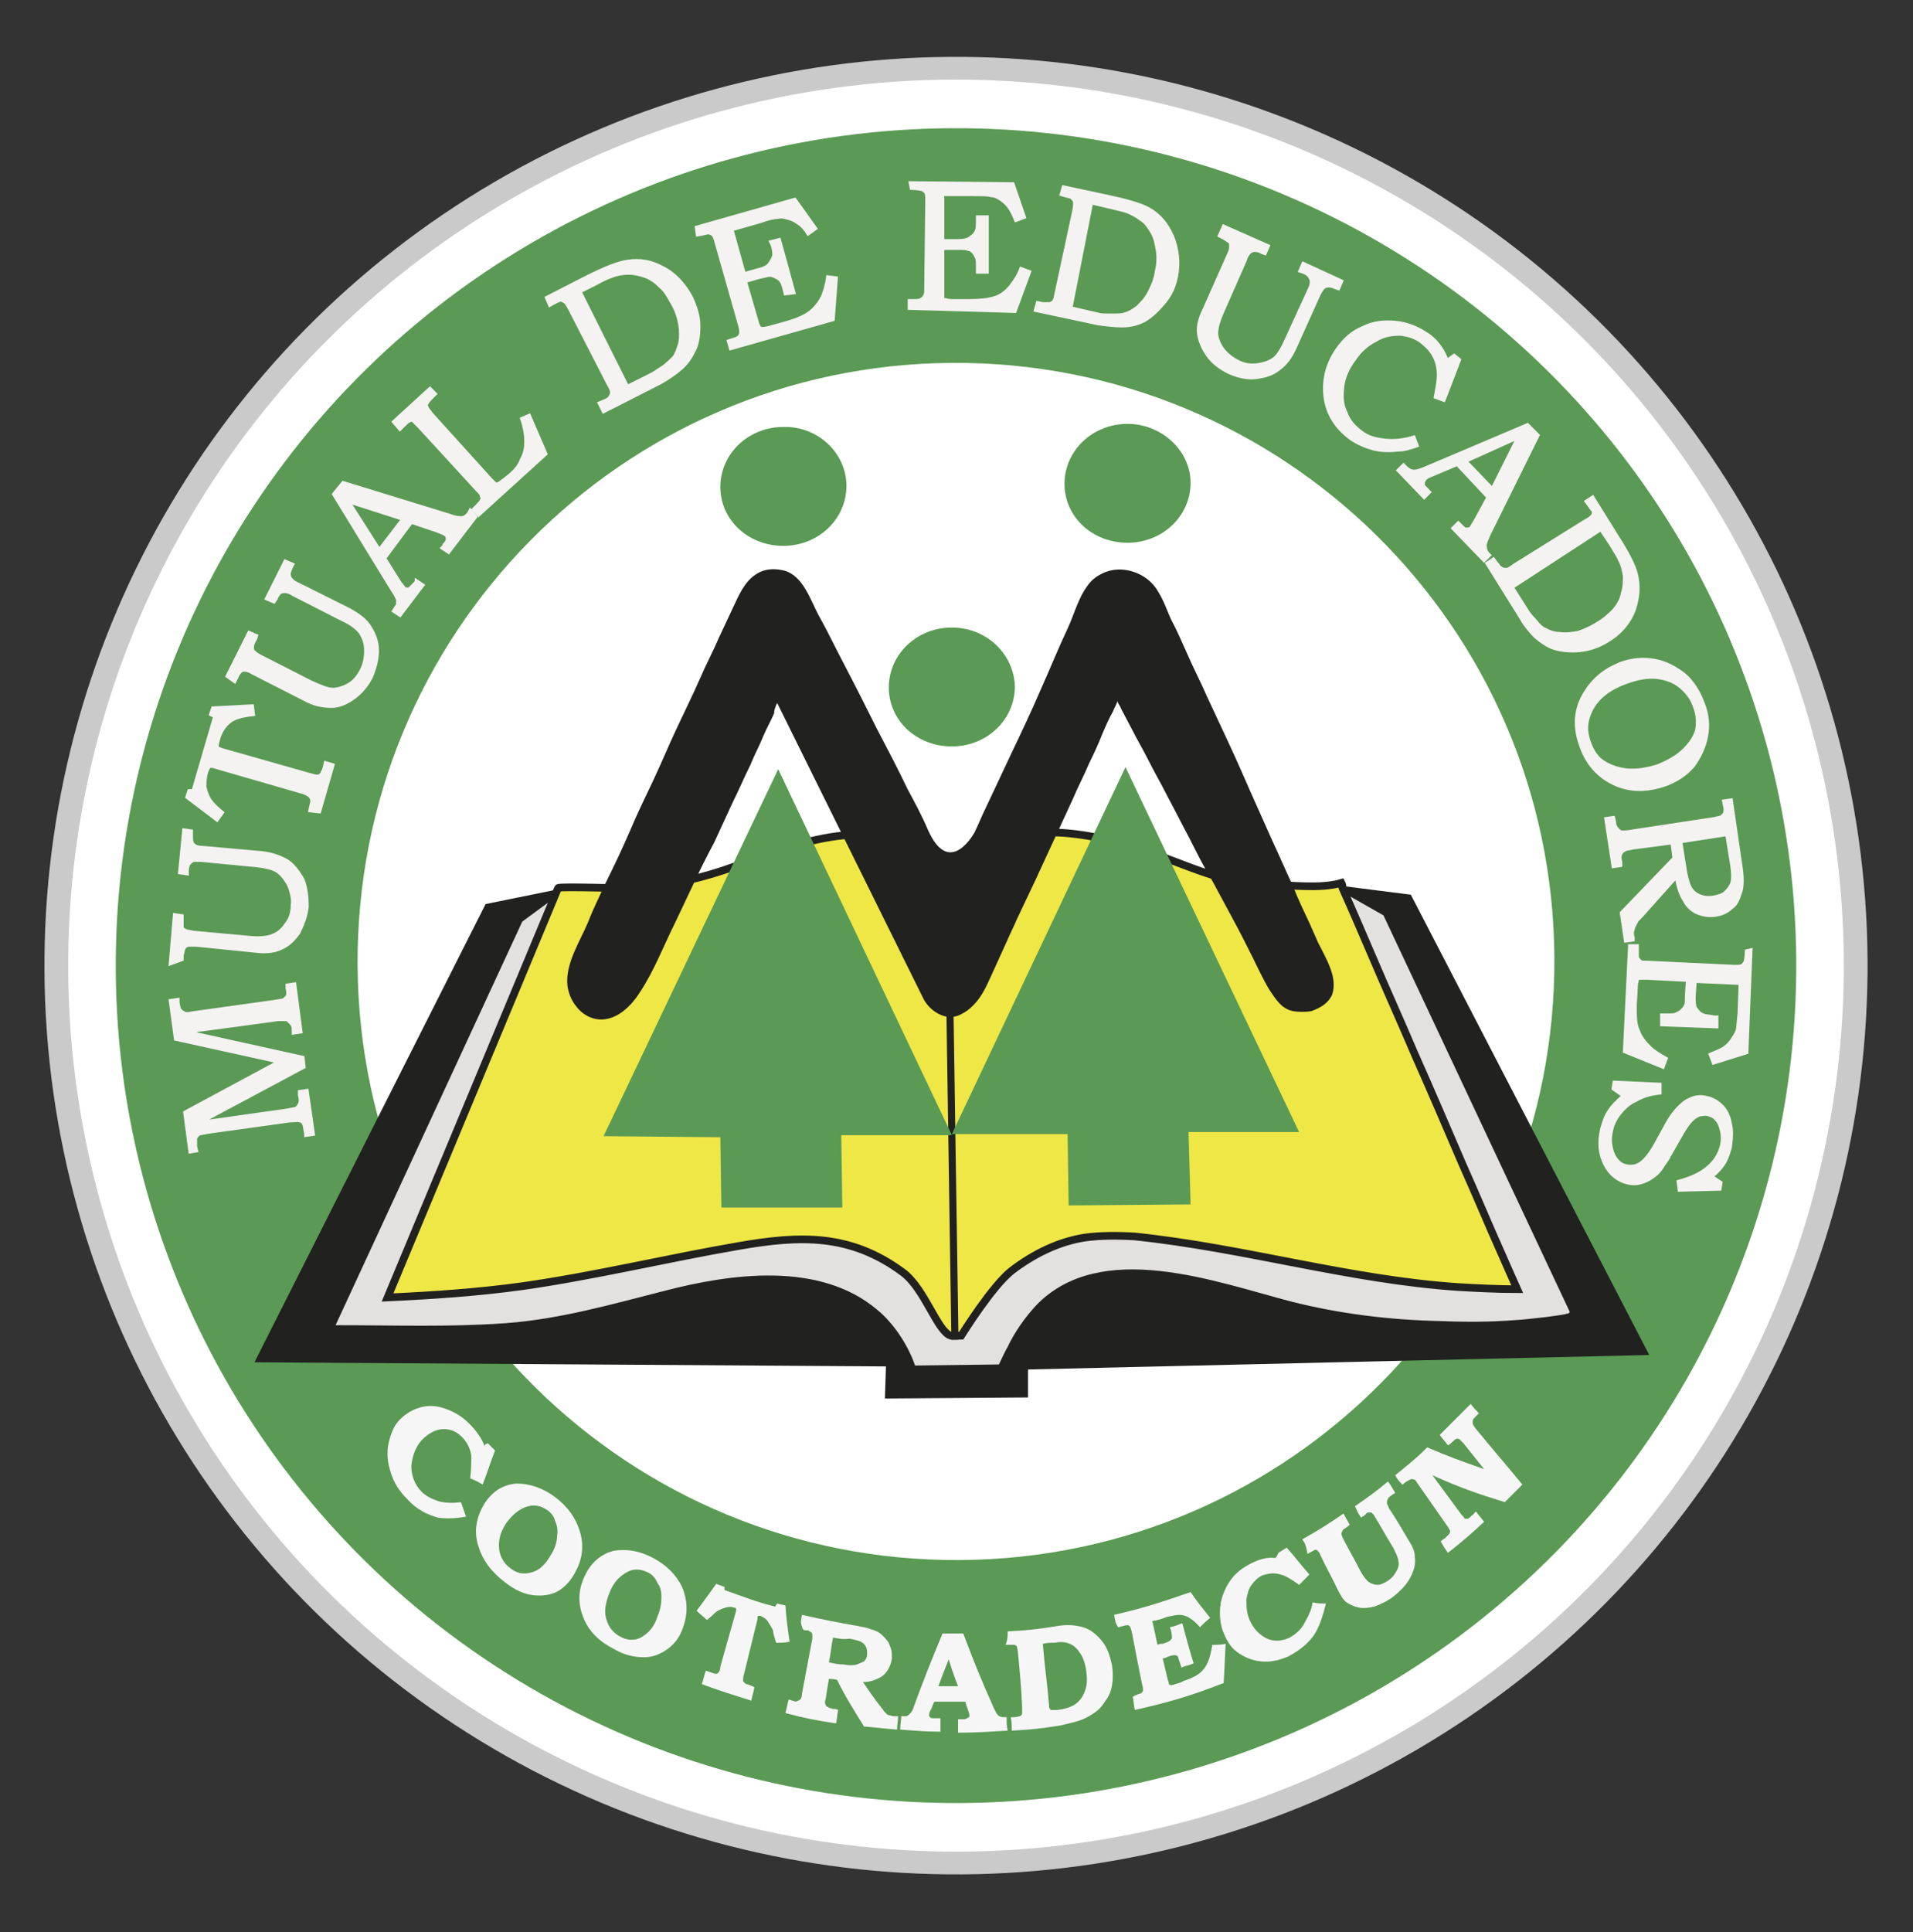
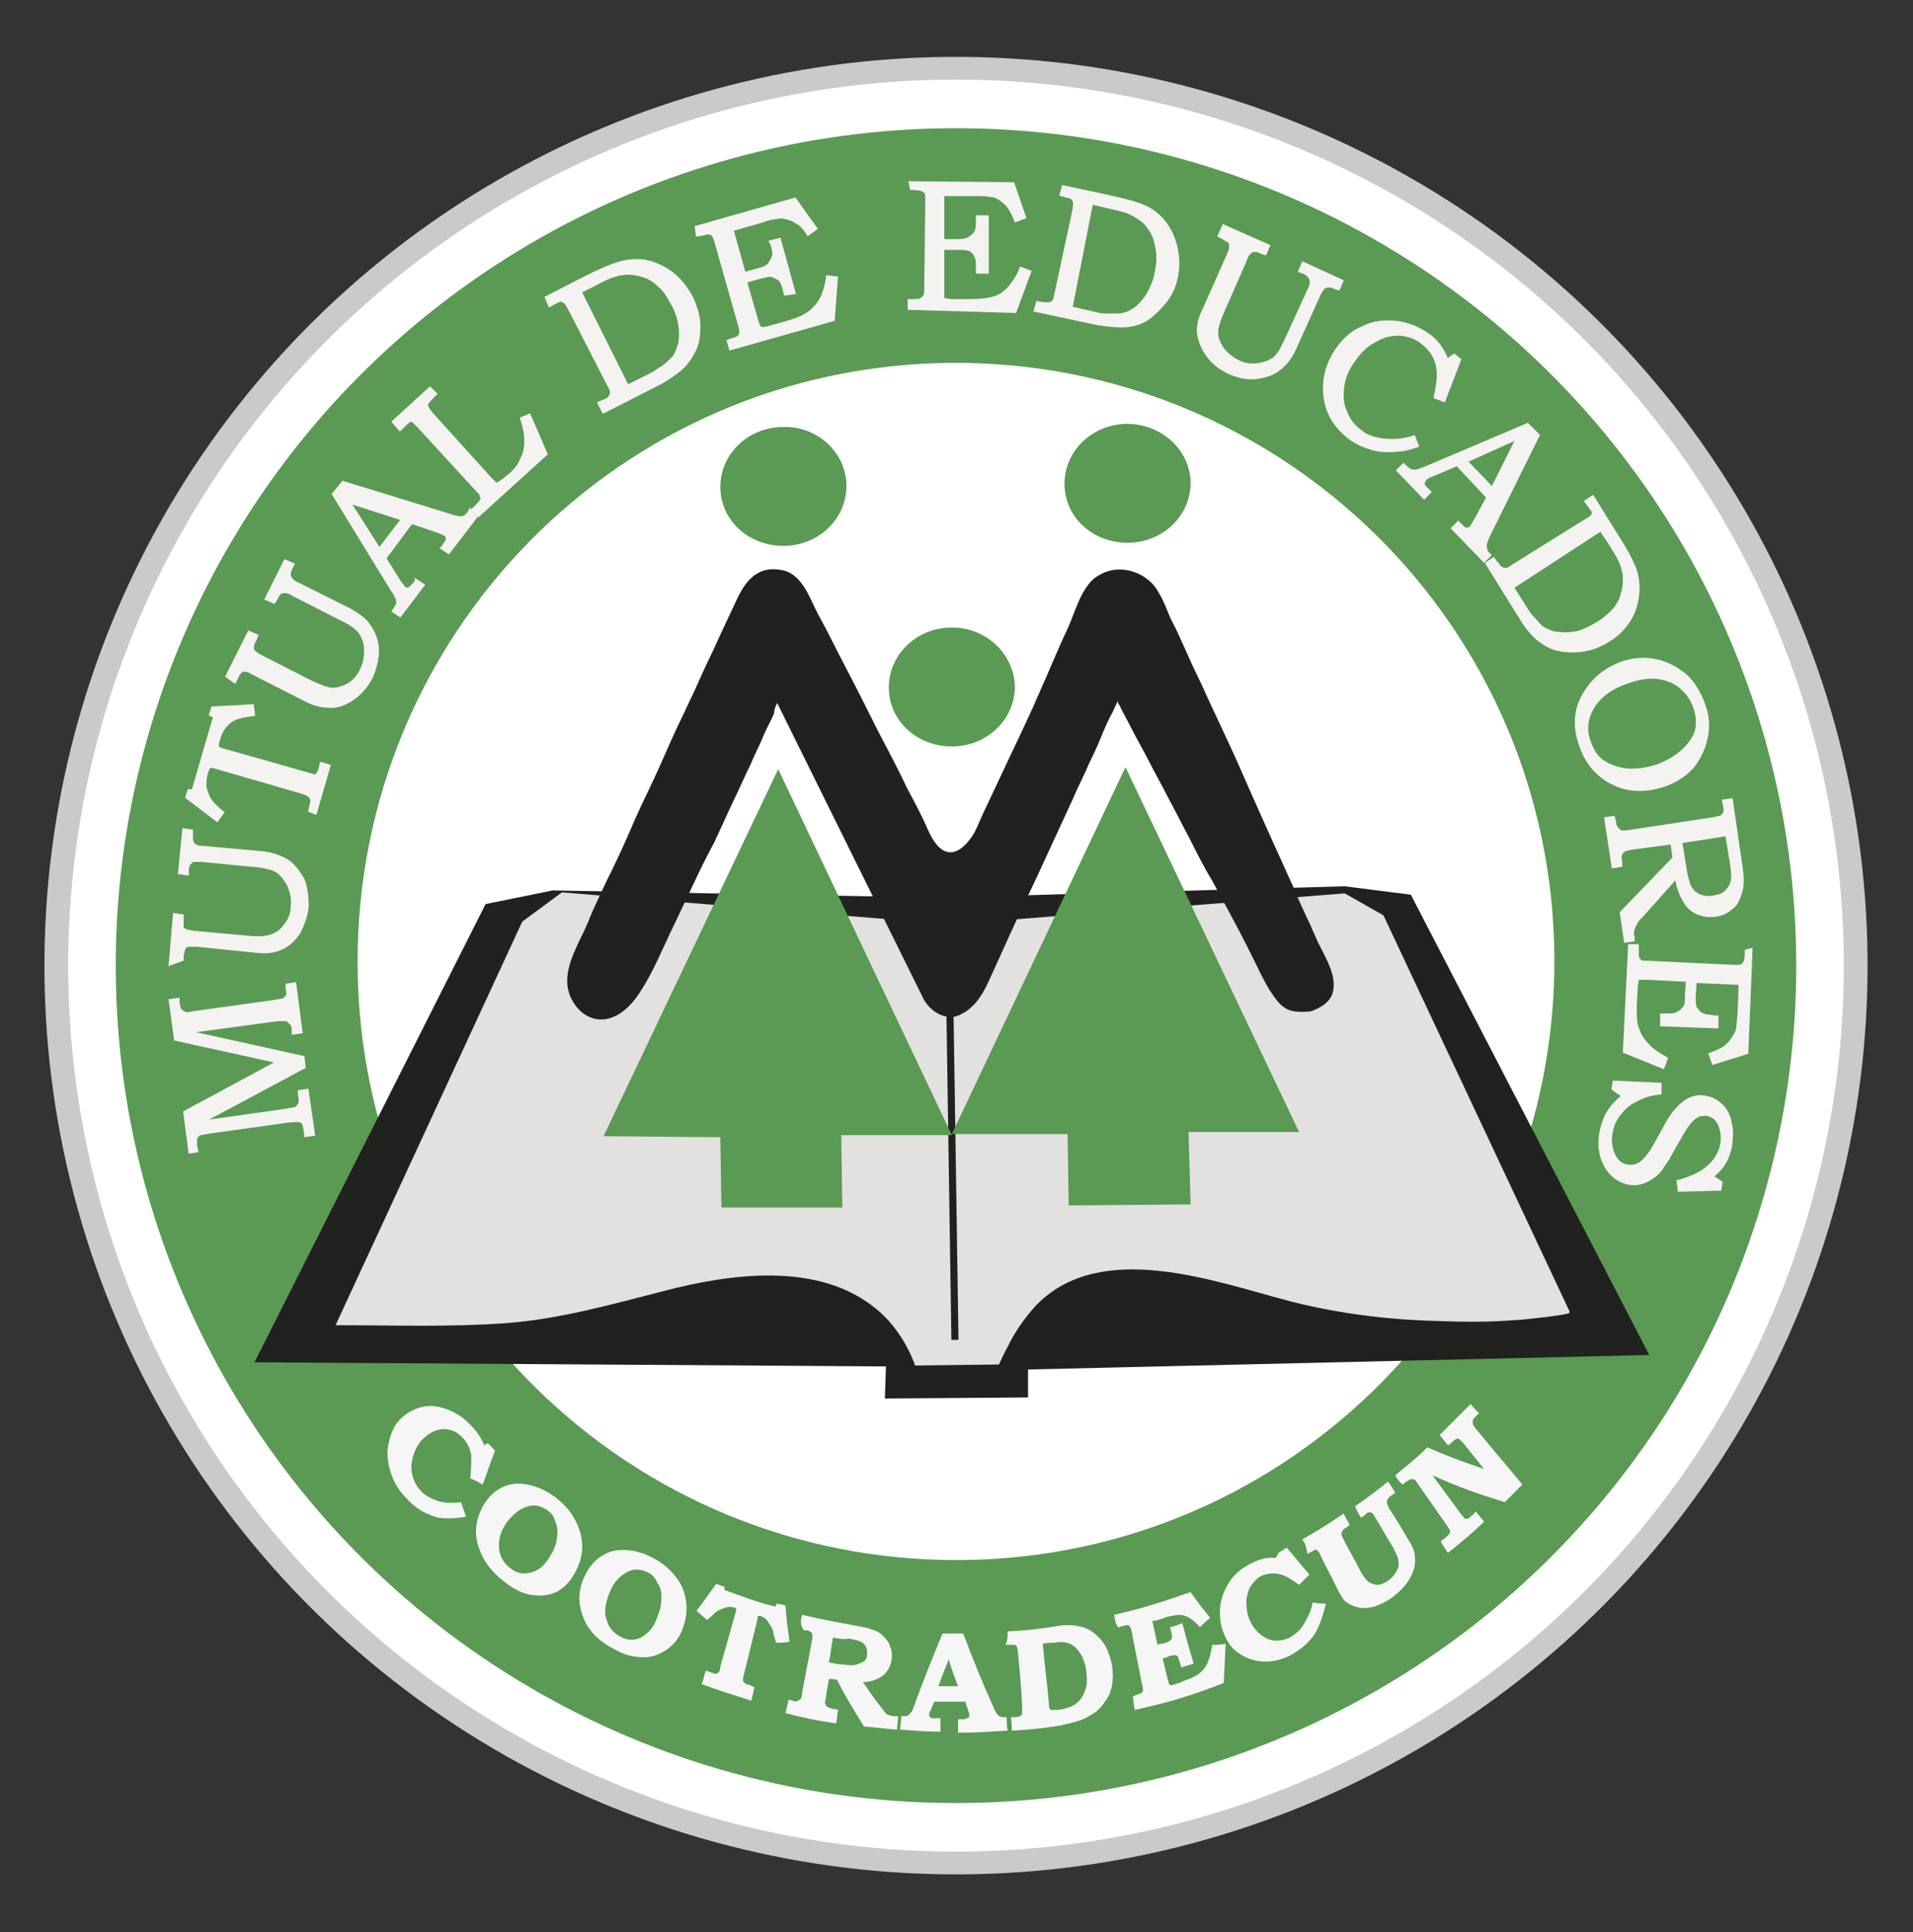
<svg xmlns="http://www.w3.org/2000/svg" version="1.1" id="Capa_1" x="0px" y="0px" viewBox="0 0 185.1 186.9" style="enable-background:new 0 0 185.1 186.9;" xml:space="preserve">
  <rect x="0" y="0" width="185.1" height="186.9" fill="#333333" stroke="none" />
  <style type="text/css">
	.st0{fill-rule:evenodd;clip-rule:evenodd;fill:#B6C62C;}
	.st1{fill-rule:evenodd;clip-rule:evenodd;fill:#85A043;}
	.st2{fill-rule:evenodd;clip-rule:evenodd;fill:url(#SVGID_1_);}
	.st3{fill-rule:evenodd;clip-rule:evenodd;fill:#9F792B;}
	.st4{fill-rule:evenodd;clip-rule:evenodd;fill:#FFFFFF;}
	.st5{fill-rule:evenodd;clip-rule:evenodd;fill:#ABC02F;}
	.st6{fill-rule:evenodd;clip-rule:evenodd;fill:#729E38;}
	.st7{fill-rule:evenodd;clip-rule:evenodd;fill:#211915;}
	.st8{fill:#CACACA;}
	.st9{fill:#FFFFFF;}
	.st10{fill:#5A9A54;}
	.st11{fill:#21211F;stroke:#21211F;stroke-width:0.343;stroke-miterlimit:10;}
	.st12{fill:#E3E0E0;stroke:#E3E0E0;stroke-width:0.166;stroke-miterlimit:10;}
	.st13{fill:#EFE745;stroke:#21211F;stroke-width:0.741;stroke-miterlimit:10;}
	.st14{fill:none;stroke:#21211F;stroke-width:0.687;stroke-miterlimit:10;}
	.st15{fill:#21211F;}
	.st16{fill:#F7F6F7;}
	.st17{fill:#F5F2F2;stroke:#F5F2F2;stroke-width:0.343;stroke-miterlimit:10;}
</style>
  <g>
    <path class="st0" d="M654.6,705.1c19.9,0,36,12.3,36,27.4c0,15.1-16.1,27.4-36,27.4c-19.9,0-36-12.3-36-27.4   C618.6,717.4,634.7,705.1,654.6,705.1z" />
    <path class="st1" d="M654.6,706.5c18.8,0,34.1,11.6,34.1,26c0,14.4-15.3,26-34.1,26c-18.8,0-34.1-11.6-34.1-26   C620.5,718.1,635.8,706.5,654.6,706.5z" />
    <linearGradient id="SVGID_1_" gradientUnits="userSpaceOnUse" x1="654.594" y1="756.938" x2="654.594" y2="708.029">
      <stop offset="0" style="stop-color:#946A22" />
      <stop offset="0.51" style="stop-color:#F0CE00" />
      <stop offset="1" style="stop-color:#A39071" />
    </linearGradient>
    <path class="st2" d="M654.6,708c17.6,0,31.9,10.9,31.9,24.5c0,13.5-14.3,24.5-31.9,24.5c-17.6,0-31.9-11-31.9-24.5   C622.7,719,637,708,654.6,708L654.6,708z" />
    <path class="st3" d="M654.6,708.9c17,0,30.8,10.6,30.8,23.6c0,13-13.8,23.6-30.8,23.6c-17,0-30.8-10.6-30.8-23.6   C623.7,719.4,637.6,708.9,654.6,708.9z" />
    <path class="st4" d="M654.6,709.9c16.4,0,29.6,10.1,29.6,22.6c0,12.5-13.3,22.6-29.6,22.6c-16.4,0-29.6-10.1-29.6-22.6   C625,720,638.2,709.9,654.6,709.9z" />
    <path class="st5" d="M657.8,730.3c0.4,0.4,0.9,0.5,1.3,0.2c0.4-0.4,0.4-0.9,0.1-1.4c-0.3-0.4-0.9-0.5-1.3-0.2   C657.5,729.3,657.5,729.9,657.8,730.3z" />
    <path class="st5" d="M653,730.8c0.4,0.4,1,0.5,1.3,0.2c0.4-0.3,0.4-1,0.1-1.3c-0.3-0.4-0.9-0.6-1.3-0.2   C652.7,729.7,652.7,730.3,653,730.8z" />
    <path class="st5" d="M660.6,727.2c0.7-0.1,0.8,0.7,0,0.9c-1.1,0.1-4,0.4-6.4,0.1c-1.3-0.1-2.2-0.2-2.6-0.4c-0.7-0.1-0.4-0.9,0-0.8   c1.2,0.2,3.3,0.4,4.5,0.4C657.3,727.5,660.1,727.3,660.6,727.2z" />
    <path class="st5" d="M647.8,719.7c1.2,1.4,1.8,3.2,2.3,4.7c0.3,1,1.2,1,1.3,1c3.4,0.2,5.7-0.2,7-0.5c2.4-0.4,3.1-1.5,2.8-2.5   c-0.2-0.8-1.2-2.2-4.3-2.6c-1.9-0.2-3.7,0.2-4.8,0.4c-0.9,0.2-0.9-0.8,0.3-1.1c0.9-0.2,3.6-0.9,6.5-0.1c2.7,1,3.4,2.3,3.7,3.1   c0.1,0.5,0.4,1.8-0.8,2.7c-2.3,1.8-8.1,2-11,1.5c-0.5-0.1-1.2-0.6-1.5-1.5c-0.4-1.2-1.2-3.6-2.9-5.2   C645.9,719.3,646.7,718.3,647.8,719.7z" />
-     <path class="st5" d="M633.9,733.4c0.7,0,1.3,0.1,1.9,0.4v-1.2c-0.3-0.1-0.5-0.1-0.8-0.2c-0.4-0.1-0.8-0.1-1.2-0.1   c-2.4,0-3.7,1.2-3.7,3.4c-0.1,2.3,1.2,3.5,3.7,3.5c0.7,0,1.4-0.1,2-0.3v-1.2c-0.6,0.2-1.2,0.4-1.9,0.4c-1.6,0-2.4-0.8-2.4-2.4   C631.4,734.2,632.2,733.4,633.9,733.4z" />
    <path class="st5" d="M640.2,736.7c0,1-0.4,1.6-1.2,1.6c-0.9,0-1.2-0.6-1.2-1.6c0-1,0.4-1.5,1.2-1.5   C639.8,735.1,640.3,735.6,640.2,736.7L640.2,736.7z M639,734.1c-1.7,0-2.5,0.9-2.5,2.6c-0.1,1.8,0.8,2.6,2.5,2.6   c1.7,0,2.6-0.8,2.6-2.6C641.5,735,640.7,734.1,639,734.1z" />
    <path class="st5" d="M645.8,736.7c0,1-0.4,1.6-1.2,1.6c-0.9,0-1.2-0.6-1.2-1.6c0-1,0.4-1.5,1.2-1.5   C645.4,735.1,645.8,735.6,645.8,736.7L645.8,736.7z M644.5,734.1c-1.7,0-2.5,0.9-2.6,2.6c0,1.8,0.9,2.6,2.6,2.6   c1.7,0,2.5-0.8,2.6-2.6C647.1,735,646.2,734.1,644.5,734.1z" />
    <path class="st6" d="M649.1,735.2h1v-1H649c0,0,0.1-0.5-0.3-0.7c-0.4-0.2-0.8-0.1-0.8-0.1l-0.1,4.5c0,0.9,0.4,1.4,1.2,1.4h1l0.1-1   h-0.4c-0.4,0-0.6-0.2-0.6-0.7V735.2z" />
    <path class="st6" d="M673.3,735.2h1v-1h-1.2c0,0,0.1-0.5-0.3-0.7c-0.4-0.2-0.8-0.1-0.8-0.1v4.5c-0.1,0.9,0.4,1.4,1.2,1.4h1v-1h-0.4   c-0.4,0-0.6-0.2-0.6-0.7V735.2z" />
    <path class="st6" d="M653.5,734.2c-0.4,0-0.9,0.2-1.4,0.7c0,0-0.1-0.7-0.7-0.7H651l-0.1,5h1.3v-3.4c0.4-0.4,0.8-0.7,1.2-0.7V734.2z   " />
    <path class="st6" d="M657.3,737.8c-0.4,0.3-0.8,0.4-1.3,0.4c-0.5,0-0.7-0.2-0.7-0.6c0-0.4,0.3-0.6,0.9-0.6c0.4,0,0.9,0.1,1.2,0.1   V737.8L657.3,737.8z M655.9,734.2c-0.5,0-1,0.1-1.6,0.2v1c0.5-0.1,1.1-0.2,1.6-0.2c0.9,0,1.3,0.2,1.3,0.7v0.3   c-0.4,0-0.7-0.1-1.2-0.1c-1.5,0-2.2,0.5-2.2,1.5c0,1,0.7,1.6,2,1.6c0.5,0,1-0.1,1.4-0.4c0,0,0.3,0.4,0.7,0.4h0.4l0.1-3.4   C658.6,734.7,657.7,734.2,655.9,734.2z" />
    <path class="st6" d="M678.3,737.8c-0.4,0.3-0.8,0.4-1.3,0.4c-0.5,0-0.8-0.2-0.8-0.6c0-0.4,0.4-0.6,1-0.6c0.4,0,0.8,0.1,1.2,0.1   V737.8L678.3,737.8z M677,734.2c-0.5,0-1.1,0.1-1.6,0.2v1c0.5-0.1,1.1-0.2,1.6-0.2c0.9,0,1.3,0.2,1.3,0.7v0.3   c-0.4,0-0.7-0.1-1.2-0.1c-1.5,0-2.2,0.5-2.2,1.5c0,1,0.7,1.6,2,1.6c0.4,0,1-0.1,1.4-0.4c0,0,0.3,0.4,0.7,0.4h0.4v-3.4   C679.6,734.7,678.8,734.2,677,734.2z" />
    <path class="st6" d="M662.2,735.2c0.4,0,0.9,0,1.2,0.1v-1c-0.4-0.1-0.9-0.1-1.4-0.1c-1.8,0-2.8,0.8-2.8,2.4c0,1.8,1,2.6,2.8,2.6   c0.5,0,1-0.1,1.4-0.1v-1c-0.4,0.1-0.9,0.1-1.3,0.1c-1,0-1.6-0.5-1.5-1.6C660.6,735.6,661.1,735.2,662.2,735.2z" />
    <path class="st6" d="M667.7,736.7c0,1-0.4,1.6-1.3,1.6c-0.8,0-1.2-0.6-1.2-1.6c0-1,0.4-1.5,1.3-1.5   C667.3,735.1,667.7,735.6,667.7,736.7L667.7,736.7z M666.5,734.1c-1.7,0-2.6,0.9-2.6,2.6c0,1.8,0.8,2.6,2.5,2.6   c1.7,0,2.6-0.8,2.6-2.6C669,735,668.2,734.1,666.5,734.1z" />
-     <path class="st6" d="M669.7,732.4l0.1,6.9h1.2v-5.8C671,732.4,669.7,732.4,669.7,732.4z" />
    <path class="st7" d="M641.6,743.3c0.2,0.1,0.4,0.2,0.8,0.2c0.3,0,0.5-0.2,0.5-0.6c0-0.2-0.1-0.3-0.4-0.4c-0.3-0.2-0.7-0.6-0.7-0.9   c0-0.7,0.6-1.1,1.2-1.1c0.3,0,0.6,0.1,0.8,0.2l-0.2,0.4c-0.1,0-0.3-0.1-0.6-0.1c-0.4,0-0.7,0.2-0.7,0.4c0,0.2,0.2,0.3,0.5,0.5   c0.3,0.2,0.7,0.4,0.7,0.9c0,0.7-0.6,1-1.3,1c-0.4,0-0.8-0.1-0.9-0.2L641.6,743.3z" />
    <path class="st7" d="M646.3,741.6l-0.3,1.6c0,0.3-0.1,0.6-0.1,0.8h-0.6l0.1-0.4c-0.2,0.3-0.6,0.4-0.9,0.4c-0.3,0-0.6-0.1-0.6-0.7   v-0.4l0.2-1.3h0.7l-0.3,1.3v0.3c0,0.2,0.1,0.3,0.3,0.3c0.2,0,0.6-0.3,0.7-0.8l0.2-1.2H646.3z" />
    <path class="st7" d="M647.2,743.4c0.1,0.1,0.2,0.1,0.3,0.1c0.4,0,0.8-0.6,0.8-1.1c0-0.2,0-0.4-0.3-0.4c-0.3,0-0.6,0.3-0.7,0.9   L647.2,743.4L647.2,743.4z M646.3,745l0.4-2.5c0.1-0.2,0.1-0.7,0.1-0.9h0.5v0.4c0.2-0.3,0.4-0.4,0.8-0.4c0.6,0,0.8,0.3,0.8,0.9   c0,0.8-0.5,1.5-1.4,1.5c-0.2,0-0.3,0-0.4-0.1l-0.2,1.1H646.3z" />
    <path class="st7" d="M650.5,742c-0.3,0-0.6,0.2-0.7,0.6c0.7,0,1-0.1,1-0.3C650.8,742,650.7,742,650.5,742L650.5,742z M651,743.9   c-0.2,0.1-0.6,0.1-0.9,0.1c-0.7,0-0.9-0.3-0.9-1c0-0.7,0.4-1.4,1.3-1.4c0.4,0,0.8,0.2,0.8,0.7c0,0.6-0.7,0.8-1.5,0.8v0.3   c0.1,0.1,0.3,0.2,0.6,0.2c0.2,0,0.4,0,0.7-0.1V743.9z" />
    <path class="st7" d="M651.5,744l0.3-1.5c0.1-0.3,0.1-0.7,0.1-0.9h0.5c-0.1,0.2-0.1,0.3-0.1,0.5c0.2-0.3,0.4-0.5,0.8-0.5h0.1   l-0.1,0.5H653c-0.4,0-0.7,0.3-0.8,0.9l-0.1,1H651.5z" />
    <path class="st7" d="M653.2,744l0.3-1.7c0-0.3,0-0.6,0.1-0.8h0.4v0.4c0.2-0.3,0.4-0.4,0.8-0.4c0.4,0,0.6,0.2,0.6,0.4   c0.2-0.3,0.5-0.4,0.9-0.4c0.3,0,0.5,0.2,0.5,0.5v0.4l-0.2,1.4h-0.5l0.2-1.3v-0.3c0-0.2-0.1-0.3-0.3-0.3c-0.2,0-0.5,0.3-0.5,0.8   l-0.2,1.2h-0.5l0.2-1.3v-0.3c0-0.2,0-0.3-0.2-0.3c-0.3,0-0.6,0.3-0.7,0.9l-0.2,1.1H653.2z" />
    <path class="st7" d="M658.5,742c-0.3,0-0.5,0.2-0.7,0.6c0.7,0,1-0.1,1-0.3C658.9,742,658.8,742,658.5,742L658.5,742z M659.1,743.9   c-0.2,0.1-0.6,0.1-0.8,0.1c-0.7,0-1-0.3-1-1c0-0.7,0.6-1.4,1.3-1.4c0.4,0,0.8,0.2,0.8,0.7c0,0.6-0.7,0.8-1.5,0.8v0.3   c0.1,0.1,0.3,0.2,0.5,0.2c0.2,0,0.4,0,0.7-0.1V743.9z" />
-     <path class="st7" d="M659.6,744l0.2-1.5c0.1-0.3,0.1-0.7,0.1-0.9h0.6c0,0.2-0.1,0.3-0.1,0.5c0.2-0.3,0.4-0.5,0.8-0.5h0.1l-0.1,0.5   h-0.1c-0.3,0-0.7,0.3-0.8,0.9l-0.1,1H659.6z" />
    <path class="st7" d="M662.9,743.9c-0.1,0.1-0.3,0.1-0.7,0.1c-0.6,0-1-0.3-1-0.9c0-0.9,0.7-1.5,1.5-1.5c0.2,0,0.4,0,0.4,0.1   l-0.1,0.4c-0.1-0.1-0.2-0.1-0.3-0.1c-0.6,0-0.9,0.4-0.9,1c0,0.3,0.2,0.6,0.4,0.6c0.2,0,0.4,0,0.6-0.1V743.9z" />
    <path class="st7" d="M665.1,742h-0.2c-0.6,0-1,0.6-1,1.1c0,0.2,0.1,0.4,0.3,0.4c0.3,0,0.7-0.3,0.8-0.9L665.1,742L665.1,742z    M664.9,744v-0.6c-0.2,0.4-0.6,0.6-0.9,0.6c-0.4,0-0.7-0.3-0.7-0.8c0-0.8,0.6-1.6,1.7-1.6c0.2,0,0.6,0,0.8,0.1l-0.3,1.2   c0,0.3-0.1,0.8-0.1,1.1H664.9z" />
    <path class="st7" d="M667.8,742.1c-0.1-0.1-0.2-0.1-0.3-0.1c-0.5,0-0.9,0.6-0.9,1c0,0.3,0.1,0.6,0.4,0.6c0.2,0,0.5-0.2,0.7-0.8   L667.8,742.1L667.8,742.1z M668.7,740.5l-0.6,2.6c0,0.3-0.1,0.6-0.1,0.9h-0.5l0.1-0.4c-0.2,0.3-0.5,0.4-0.9,0.4   c-0.4,0-0.7-0.3-0.7-0.9c0-0.8,0.6-1.5,1.4-1.5h0.4l0.1-1.1H668.7z" />
    <path class="st7" d="M669.2,743c0,0.3,0.2,0.6,0.5,0.6c0.3,0,0.7-0.6,0.7-1c0-0.3-0.1-0.6-0.4-0.6C669.6,742,669.2,742.5,669.2,743   L669.2,743z M671,742.5c0,0.8-0.5,1.4-1.3,1.4c-0.7,0-1-0.3-1-1c0-0.8,0.6-1.4,1.4-1.4C670.7,741.6,671,742,671,742.5z" />
  </g>
  <g>
    <ellipse transform="matrix(1 -6.993396e-03 6.993396e-03 1 -0.651 0.649)" class="st8" cx="92.5" cy="93.4" rx="88.2" ry="87.9" />
    <ellipse transform="matrix(1 -6.799870e-03 6.799870e-03 1 -0.633 0.631)" class="st9" cx="92.5" cy="93.4" rx="85.9" ry="85.7" />
    <ellipse transform="matrix(1 -7.212587e-03 7.212587e-03 1 -0.672 0.67)" class="st10" cx="92.5" cy="93.4" rx="81.3" ry="81" />
    <path class="st9" d="M150.4,92.6c0.2,32-25.5,58.1-57.5,58.3c-32,0.2-58.1-25.5-58.3-57.5s25.5-58.1,57.5-58.3   C124.1,34.9,150.2,60.6,150.4,92.6z" />
    <path class="st10" d="M81.9,47c0,3.2-2.7,5.8-6.1,5.8c-3.4,0-6.1-2.5-6.1-5.7c0-3.2,2.7-5.8,6.1-5.8C79.1,41.2,81.9,43.8,81.9,47z" />
    <path class="st10" d="M115.2,46.7c0,3.2-2.7,5.8-6.1,5.8c-3.4,0-6.1-2.5-6.1-5.7c0-3.2,2.7-5.8,6.1-5.8   C112.4,41,115.2,43.6,115.2,46.7z" />
    <path class="st10" d="M98.2,66.4c0,3.2-2.7,5.8-6.1,5.8c-3.4,0-6.1-2.5-6.1-5.7c0-3.2,2.7-5.8,6.1-5.8   C95.4,60.7,98.1,63.2,98.2,66.4z" />
    <g>
      <polygon class="st11" points="24.9,131.6 47.1,87.6 53.5,86.3 91,87 130.1,85.9 136.4,86.7 159.3,130.9 99.3,132.3 99.3,135     85.8,135.1 85.9,132   " />
      <path class="st12" d="M32.6,128.1c5.5,0,10.9,0.2,16.4-0.2c5.2-0.4,10.1-1.8,15.2-3.1c6.5-1.7,15.1-2.9,20.7,1.8    c1.6,1.3,3,3.4,3.7,5.4c0,0,8-0.1,8-0.1c0,0,0.7-1.5,0.8-1.6c0.7-1.5,1.7-2.9,2.8-4.1c6.3-6.5,17.4-2.3,24.7-0.4    c4.7,1.2,9.6,1.8,14.5,1.9c2.4,0.1,4.8,0.1,7.3-0.1c0.5,0,5.2-0.5,5.1-0.7l-18-38.3l-3.7-2.1l-38.1,3l-37.6-3.1l-3.8,2.8    L32.6,128.1z" />
-       <path class="st13" d="M129.8,85.4c-2.1,0.6-4.7,0.2-6.9,0.2c-0.4,0-0.7,0-1.1,0c-4.6-0.4-8.7-2.8-13.2-4c-2.9-0.8-6-1.3-9-1    c-0.7,0.1-8.7,2.7-7.9,3.5c-6-5.8-13.8-2.9-20.6-0.3c-3,1.1-6.1,1.8-9.2,2.1c-0.6,0.1-7.8-0.2-7.9,0c0,0-16.5,39.6-16.5,39.6    c4.4-0.2,8.8-0.5,13.1-1.1c7-1,14-2.7,21-3.9c5.8-1,10.7-1.2,15.8,2.6c2.1,1.6,3.3,5.7,4.6,6.1l1,0c0.2-0.3,3-4.8,4.9-6.3    c2.1-1.6,4.5-2.8,7.1-3.2c1.5-0.2,3.2-0.2,4.8-0.1c10.6,1.1,20.8,4.2,31.4,4.9c1.8,0.1,3.7,0.2,5.6,0.2c-0.5-1.1-1-2.3-1.5-3.4    c-1.3-2.9-2.5-5.8-3.8-8.7c-1.5-3.5-3-7-4.6-10.6c-1.4-3.3-2.9-6.6-4.3-9.9c-0.9-2.1-1.8-4.2-2.7-6.2    C129.9,85.7,129.9,85.6,129.8,85.4z" />
      <path class="st12" d="M91.3,84.1" />
      <line class="st14" x1="91.7" y1="83.5" x2="92.4" y2="129.6" />
    </g>
    <polygon class="st10" points="69.8,116.8 81.5,116.8 81.4,109.8 92.1,109.8 75.3,74.4 58.4,109.9 69.7,110  " />
    <polygon class="st10" points="103.4,116.6 115.2,116.5 115,109.5 125.7,109.5 108.9,74.2 92.1,109.7 103.3,109.7  " />
    <path class="st15" d="M75.2,68c0,0,14.1,28.5,14.1,28.5c0.6,1.3,2.3,2.4,3.7,1.6c0.4-0.2,0.7-0.4,1-0.7c0.9-0.8,1.4-1.9,1.9-3   c0.5-1.1,1-2.2,1.5-3.3c0.3-0.7,0.7-1.5,1-2.2c0.6-1.3,1.2-2.5,1.8-3.8c0.6-1.3,1.2-2.6,1.8-3.9c0.6-1.3,1.2-2.6,1.8-3.9   c0.5-1.2,1.1-2.3,1.6-3.5c0.5-1,0.9-1.9,1.3-2.9c0.3-0.7,0.6-1.4,1-2.1c0.1-0.3,0.3-0.6,0.4-0.9c0,0,0-0.1,0-0.1   c0.1,0.3,0.3,0.5,0.4,0.8c0.3,0.6,0.7,1.3,1,1.9c0.5,1,1.1,2,1.6,3c0.6,1.2,1.3,2.4,1.9,3.6c0.7,1.3,1.4,2.7,2.1,4   c0.7,1.4,1.4,2.8,2.2,4.1c0.7,1.3,1.4,2.6,2.1,3.9c0.6,1.1,1.2,2.3,1.8,3.5c0.5,1,1,2.1,1.6,3.1c0.6,0.9,1.2,1.9,2.3,2.1   c0.5,0.1,1.3,0.1,1.8,0c0.8-0.3,1.6-0.7,2-1.6c0.3-0.9,0.1-1.8-0.2-2.6c-0.3-0.8-0.8-1.7-1.2-2.5c-0.2-0.5-0.5-1.1-0.7-1.6   c-0.6-1.3-1.2-2.5-1.7-3.8c-0.7-1.5-1.3-2.9-2-4.4c-0.7-1.6-1.4-3.1-2.1-4.7c-0.7-1.6-1.4-3.2-2.1-4.7c-0.7-1.5-1.4-3-2.1-4.5   c-0.6-1.4-1.3-2.7-1.9-4.1c-0.5-1.1-1-2.3-1.6-3.4c-0.4-0.9-0.7-1.8-1.2-2.6c-1-1.9-3.6-2.8-5.5-1.8c-0.4,0.2-0.7,0.4-1,0.7   c-1.2,1.3-1.6,3.1-2.3,4.6c-0.9,1.9-1.7,3.9-2.6,5.9c-0.9,2.1-1.9,4.2-2.9,6.3c-0.8,1.7-1.6,3.4-2.4,5.1c-0.4,0.8-0.7,1.6-1.1,2.4   c0,0,0,0,0,0c0,0-2.4,4.5-4.5-0.2c-0.6-1.4-1.3-2.7-2-4c-0.9-1.9-1.9-3.8-2.9-5.7c-1-2-2-4-3.1-6.1c-0.9-1.7-1.7-3.4-2.6-5   c-0.8-1.5-1.5-3.8-3.3-4.3c-0.8-0.2-1.6-0.2-2.3,0.1c-1.3,0.6-1.9,1.8-2.5,3.1c-0.5,1.1-1,2.1-1.5,3.2c-0.6,1.4-1.3,2.7-1.9,4.1   c-0.7,1.6-1.5,3.2-2.2,4.7c-0.8,1.7-1.5,3.4-2.3,5.1c-0.8,1.7-1.6,3.3-2.3,5c-0.7,1.6-1.4,3.1-2.2,4.7c-0.6,1.3-1.3,2.7-1.8,4   c-0.8,1.9-2.2,4-2,6.1c0.1,0.8,0.4,1.5,0.9,2.1c0.3,0.4,0.8,0.8,1.3,1c2,0.8,3.8-0.8,4.8-2.4c1.4-2.1,2.3-4.5,3.4-6.7   c0.6-1.3,1.2-2.5,1.8-3.8c0.6-1.3,1.3-2.7,2-4c0.6-1.3,1.2-2.6,1.8-3.9c0.6-1.2,1.1-2.4,1.7-3.6c0.4-1,0.9-1.9,1.3-2.9   c0.3-0.7,0.7-1.4,1-2.1C74.9,68.7,75,68.4,75.2,68C75.2,68.1,75.2,68.1,75.2,68z" />
    <g>
      <g>
        <path class="st16" d="M47.2,139.6c0.3,0.3,0.4,0.4,0.7,0.7c-0.5,1.3-0.7,2-1.2,3.3c-0.5-0.3-0.7-0.4-1.2-0.6     c0.1-0.9,0.1-1.7,0.1-2.2c-0.1-0.7-0.4-1.3-0.9-1.8c-0.3-0.3-0.7-0.6-1.2-0.7c-0.4-0.1-0.9-0.1-1.4,0.1c-0.5,0.2-0.9,0.5-1.3,0.9     c-0.6,0.7-0.9,1.5-1,2.5c0,0.9,0.3,1.8,1,2.5c0.4,0.4,1,0.7,1.6,0.9c0.7,0.2,1.5,0.2,2.2,0.1c0.2,0.6,0.3,0.8,0.5,1.4     c-1.1,0.2-2,0.2-2.7,0.1c-1.1-0.3-2.1-0.8-3-1.8c-0.8-0.8-1.3-1.6-1.6-2.6c-0.3-0.9-0.4-1.9-0.2-2.8c0.2-0.9,0.5-1.7,1.1-2.3     c0.6-0.6,1.3-1,2.1-1.2c0.8-0.2,1.6-0.1,2.4,0.2c0.8,0.3,1.5,0.7,2.2,1.4c0.7,0.7,1.2,1.4,1.5,2.2     C46.9,139.7,47,139.7,47.2,139.6z" />
        <path class="st16" d="M53.7,144.8c1.2,0.9,2,2,2.4,3.3c0.4,1.3,0.3,2.6-0.4,3.9c-0.4,0.8-1,1.5-1.7,1.9c-0.7,0.4-1.6,0.5-2.4,0.4     c-0.9-0.1-1.8-0.5-2.8-1.3c-1.3-1-2.1-2.1-2.5-3.4c-0.5-1.5-0.2-2.9,0.6-4.2c0.8-1.2,1.8-1.8,3.1-1.9     C51.2,143.5,52.5,143.9,53.7,144.8z M53,146.1c-0.6-0.4-1.2-0.6-1.9-0.4c-0.8,0.2-1.5,0.8-2.1,1.6c-0.6,0.9-0.8,1.7-0.7,2.6     c0.1,0.7,0.5,1.4,1.1,1.8c0.6,0.5,1.3,0.6,2,0.4c0.8-0.2,1.4-0.8,1.9-1.7c0.4-0.6,0.6-1.3,0.6-1.8c0.1-0.6,0-1.1-0.2-1.5     C53.6,146.7,53.4,146.4,53,146.1z" />
        <path class="st16" d="M63.2,150.7c1.3,0.7,2.2,1.6,2.8,2.8c0.5,1.2,0.6,2.5,0.1,3.9c-0.3,0.9-0.8,1.6-1.5,2.1     c-0.7,0.5-1.4,0.8-2.3,0.8c-0.9,0-1.9-0.2-2.9-0.8c-1.4-0.7-2.4-1.7-2.9-2.9c-0.6-1.4-0.6-2.8,0.1-4.2c0.6-1.3,1.6-2.1,2.8-2.4     C60.6,149.8,61.9,150,63.2,150.7z M62.7,152.1c-0.6-0.3-1.3-0.4-1.9-0.1c-0.8,0.4-1.4,1-1.8,2c-0.4,1-0.6,1.9-0.3,2.7     c0.2,0.7,0.6,1.2,1.3,1.6c0.7,0.4,1.4,0.4,2,0.1c0.7-0.4,1.3-1,1.6-2c0.3-0.7,0.4-1.3,0.4-1.9c0-0.6-0.1-1-0.4-1.4     C63.4,152.6,63.1,152.3,62.7,152.1z" />
        <path class="st16" d="M69.3,153.2c0.3,0.1,0.5,0.2,0.8,0.3c0,0.1,0,0.2,0,0.3c2,0.7,2.9,1.1,4.9,1.6c0.1-0.1,0.1-0.2,0.2-0.3     c0.3,0.1,0.5,0.1,0.8,0.2c0.1,1.4,0.2,2.1,0.4,3.5c-0.5,0.1-0.8,0.1-1.3,0.1c-0.2-0.6-0.3-1-0.3-1.2c-0.2-0.4-0.4-0.7-0.6-1     c-0.2-0.2-0.4-0.3-0.6-0.4c-0.1,0-0.2,0-0.2,0c-0.1,0-0.1,0.1-0.1,0.3c-0.5,2.1-0.8,3.2-1.3,5.3c-0.1,0.3-0.1,0.5-0.1,0.6     c0,0.1,0,0.2,0.1,0.2c0,0.1,0.1,0.1,0.2,0.2c0.1,0,0.4,0.1,0.8,0.3c-0.1,0.5-0.2,0.8-0.3,1.3c-1.9-0.6-2.9-0.9-4.8-1.6     c0.2-0.5,0.2-0.8,0.4-1.3c0.1,0,0.2,0.1,0.3,0.1c0.3,0.1,0.5,0.2,0.6,0.2c0.1,0,0.2,0,0.3-0.1c0.1-0.1,0.2-0.3,0.2-0.6     c0.6-2.1,0.9-3.2,1.5-5.3c0-0.2,0.1-0.3,0-0.3c0-0.1-0.1-0.1-0.2-0.1c-0.2-0.1-0.5-0.1-0.8,0c-0.3,0.1-0.6,0.2-0.9,0.4     c-0.1,0.1-0.4,0.4-0.9,0.8c-0.4-0.4-0.6-0.5-1-0.9C68.1,154.9,68.5,154.3,69.3,153.2z" />
        <path class="st16" d="M77.6,156.2c2.2,0.5,3.3,0.7,5.5,1.1c0.4,0.1,0.7,0.1,1.2,0.3c0.4,0.1,0.8,0.3,1.1,0.6     c0.3,0.3,0.6,0.6,0.7,1c0.2,0.4,0.2,0.8,0.2,1.2c-0.1,0.7-0.4,1.3-0.9,1.7c-0.6,0.4-1.2,0.6-1.9,0.6c0.7,1,1,1.5,1.8,2.5     c0,0,0,0.1,0.1,0.1c0.1,0.2,0.2,0.3,0.3,0.4c0.1,0.1,0.2,0.2,0.3,0.2c0.1,0,0.3,0.1,0.5,0.1c0.2,0,0.3,0,0.4,0     c0,0.5-0.1,0.8-0.1,1.3c-1.3-0.1-1.9-0.2-3.2-0.3c-1.1-1.8-1.7-2.7-2.6-4.5c-0.3-0.1-0.5-0.1-0.8-0.1c-0.1,0.7-0.2,1.1-0.3,1.9     c-0.1,0.3-0.1,0.5,0,0.6c0,0.1,0.1,0.2,0.2,0.2c0.1,0.1,0.2,0.1,0.5,0.2c0.2,0,0.3,0,0.5,0.1c-0.1,0.5-0.1,0.8-0.2,1.3     c-2-0.3-3-0.5-4.9-1c0.1-0.5,0.2-0.8,0.3-1.3c0.2,0,0.3,0.1,0.4,0.1c0.2,0.1,0.4,0.1,0.5,0c0.1,0,0.2-0.1,0.3-0.2     c0,0,0.1-0.2,0.1-0.5c0.4-2.1,0.6-3.2,1-5.3c0-0.2,0-0.4,0-0.4c0-0.1-0.1-0.2-0.1-0.2c-0.1-0.1-0.2-0.1-0.3-0.2     c-0.1,0-0.1,0-0.2,0c-0.1,0-0.2,0-0.3-0.1C77.4,157,77.5,156.7,77.6,156.2z M80.6,158.4c-0.2,1-0.2,1.5-0.4,2.4     c0.6,0.1,0.8,0.2,1.4,0.2c0.6,0.1,1,0.1,1.3,0c0.3-0.1,0.5-0.2,0.7-0.3c0.2-0.2,0.3-0.4,0.3-0.7c0-0.2,0-0.5-0.1-0.7     c-0.1-0.2-0.3-0.4-0.5-0.5c-0.2-0.1-0.6-0.2-1.1-0.3C81.6,158.6,81.2,158.5,80.6,158.4z" />
        <path class="st16" d="M91.2,158c0.8,0,1.2,0,2,0c1.1,2.9,1.7,4.4,3,7.3c0.2,0.4,0.3,0.6,0.5,0.7c0.1,0.1,0.4,0.1,0.7,0.1     c0,0.5,0,0.8,0.1,1.3c-1.9,0.1-2.9,0.2-4.8,0.2c0-0.5,0-0.8,0-1.3c0.1,0,0.2,0,0.3,0c0.3,0,0.4,0,0.6-0.1     c0.1-0.1,0.2-0.1,0.2-0.2c0-0.1,0-0.2-0.1-0.5c-0.1-0.3-0.2-0.5-0.3-0.9c-1.2,0-1.8,0-3,0c-0.2,0.4-0.2,0.6-0.4,0.9     c-0.1,0.2-0.1,0.3-0.1,0.4c0,0.1,0,0.1,0.1,0.2c0.1,0.1,0.1,0.1,0.3,0.1c0.1,0,0.3,0,0.7,0c0,0.5,0,0.8,0,1.3     c-1.6,0-2.4-0.1-3.9-0.2c0-0.5,0.1-0.8,0.1-1.3c0.2,0,0.4,0,0.5,0s0.2-0.1,0.3-0.2c0.1-0.1,0.2-0.2,0.3-0.4     C89.4,162.4,90,160.9,91.2,158z M90.8,163.1c0.8,0,1.2,0,1.9,0c-0.4-1-0.6-1.6-0.9-2.6C91.4,161.5,91.2,162,90.8,163.1z" />
        <path class="st16" d="M97.5,157.8c1.9-0.1,2.8-0.2,4.7-0.5c1.1-0.2,1.9-0.1,2.6,0.1c0.7,0.2,1.3,0.7,1.8,1.3     c0.5,0.6,0.8,1.4,1,2.4c0.1,0.7,0.1,1.3,0,1.9c-0.1,0.6-0.3,1.1-0.7,1.6c-0.3,0.5-0.7,0.9-1.2,1.2c-0.3,0.2-0.8,0.5-1.5,0.7     c-0.7,0.2-1.2,0.3-1.6,0.4c-1.9,0.3-2.8,0.4-4.7,0.5c0-0.5,0-0.8-0.1-1.3c0.1,0,0.2,0,0.3,0c0.3,0,0.5-0.1,0.6-0.1     c0.1-0.1,0.2-0.1,0.2-0.3c0-0.1,0-0.3,0-0.6c-0.1-2.1-0.2-3.1-0.4-5.2c0-0.3-0.1-0.5-0.1-0.6c0-0.1-0.1-0.1-0.2-0.2     c-0.1,0-0.3,0-0.6,0c-0.1,0-0.2,0-0.3,0C97.5,158.6,97.5,158.3,97.5,157.8z M100.9,159c0.2,2.4,0.4,3.5,0.6,5.9     c0,0.2,0,0.3,0.1,0.4c0,0.1,0.1,0.1,0.2,0.1c0.1,0,0.3,0,0.5,0c0.8-0.1,1.4-0.3,1.8-0.6c0.4-0.3,0.7-0.7,0.9-1.3     c0.2-0.5,0.2-1.2,0.1-1.9c-0.1-0.7-0.3-1.3-0.6-1.7c-0.3-0.5-0.7-0.8-1-0.9c-0.4-0.2-0.9-0.2-1.5-0.1     C101.6,158.9,101.3,158.9,100.9,159z" />
        <path class="st16" d="M107.8,156.2c3-0.7,4.5-1.2,7.4-2.2c0.7,1,1.1,1.5,1.9,2.5c-0.4,0.3-0.6,0.5-1,0.9c-0.3-0.4-0.7-0.7-1-0.9     c-0.3-0.2-0.7-0.3-1-0.3c-0.3,0-0.7,0.1-1.2,0.2c-0.5,0.2-0.8,0.3-1.4,0.4c0.2,0.9,0.3,1.4,0.5,2.3c0.2-0.1,0.3-0.1,0.5-0.1     c0.3-0.1,0.6-0.2,0.7-0.3c0.1-0.1,0.2-0.2,0.2-0.3c0-0.1,0-0.3-0.1-0.7c0-0.1-0.1-0.2-0.1-0.3c0.5-0.1,0.7-0.2,1.2-0.4     c0.4,1.5,0.6,2.3,1.1,3.9c-0.5,0.2-0.7,0.2-1.2,0.4c0-0.2-0.1-0.2-0.1-0.4c-0.1-0.3-0.2-0.5-0.2-0.6s-0.2-0.2-0.3-0.2     c-0.1,0-0.4,0-0.8,0.2c-0.2,0.1-0.3,0.1-0.4,0.1c0.2,0.8,0.3,1.3,0.5,2.1c0.1,0.2,0.1,0.4,0.1,0.4c0,0,0.1,0.1,0.2,0.1     c0.1,0,0.2,0,0.4-0.1c0.3-0.1,0.5-0.1,0.8-0.3c0.6-0.2,1.1-0.4,1.5-0.7c0.4-0.3,0.7-0.7,0.9-1.2c0.2-0.5,0.3-1,0.4-1.6     c0.5,0,0.8,0,1.3-0.1c-0.1,1.5-0.1,2.3-0.2,3.8c-3.4,1.3-5.1,1.8-8.6,2.6c-0.1-0.5-0.1-0.8-0.2-1.3c0.1,0,0.1,0,0.2-0.1     c0.3-0.1,0.5-0.2,0.6-0.2c0.1-0.1,0.2-0.2,0.2-0.3c0-0.1,0-0.3-0.1-0.6c-0.4-2-0.6-3-1-5.1c-0.1-0.3-0.1-0.4-0.2-0.5     c-0.1-0.1-0.1-0.1-0.2-0.1c-0.1,0-0.2,0-0.5,0.1c-0.2,0-0.2,0.1-0.4,0.1C107.9,157,107.9,156.7,107.8,156.2z" />
        <path class="st16" d="M123.7,150.2c0.3-0.2,0.5-0.3,0.8-0.5c0.9,1,1.3,1.6,2.2,2.6c-0.4,0.4-0.6,0.6-1,1c-0.7-0.5-1.3-0.9-1.8-1     c-0.6-0.2-1.2-0.1-1.8,0.1c-0.4,0.2-0.7,0.5-1,0.9c-0.3,0.4-0.4,0.9-0.5,1.4c0,0.5,0,1.1,0.2,1.7c0.3,0.9,0.9,1.6,1.6,2     c0.7,0.4,1.5,0.4,2.4,0c0.5-0.3,1-0.7,1.3-1.2c0.4-0.7,0.8-1.4,0.9-2.2c0.5,0.1,0.8,0.1,1.3,0.1c-0.3,1.2-0.6,2.1-1,2.8     c-0.6,1-1.5,1.7-2.6,2.3c-0.9,0.4-1.8,0.6-2.7,0.5c-0.9-0.1-1.6-0.4-2.3-0.9c-0.7-0.5-1.1-1.3-1.4-2.1c-0.3-0.9-0.3-1.7-0.2-2.6     c0.2-0.9,0.5-1.6,1-2.3c0.5-0.7,1.2-1.2,2-1.6c0.8-0.4,1.6-0.6,2.3-0.5C123.6,150.5,123.6,150.4,123.7,150.2z" />
        <path class="st16" d="M126,148.9c1.6-0.9,2.4-1.4,4-2.5c0.2,0.4,0.4,0.7,0.6,1.1c-0.2,0.1-0.2,0.2-0.4,0.3     c-0.2,0.1-0.3,0.2-0.3,0.3c-0.1,0.1-0.1,0.2-0.1,0.3c0,0.1,0.1,0.3,0.2,0.5c0.6,1.2,1,1.8,1.6,3c0.3,0.6,0.6,0.9,0.8,1.1     c0.3,0.2,0.6,0.3,0.9,0.3c0.3,0,0.7-0.2,1-0.4c0.3-0.2,0.6-0.5,0.8-0.9c0.2-0.3,0.3-0.7,0.2-1c0-0.3-0.2-0.7-0.5-1.3     c-0.8-1.3-1.1-1.9-1.9-3.2c-0.1-0.1-0.2-0.2-0.2-0.2c-0.1,0-0.2,0-0.3,0c-0.1,0-0.2,0.1-0.4,0.3c-0.1,0.1-0.2,0.1-0.3,0.2     c-0.3-0.4-0.4-0.7-0.6-1.1c1.3-0.9,2-1.4,3.2-2.4c0.3,0.4,0.4,0.6,0.7,1.1c-0.1,0.1-0.2,0.1-0.3,0.2c-0.3,0.2-0.4,0.3-0.4,0.4     c-0.1,0.1-0.1,0.2-0.1,0.4c0,0.1,0.1,0.2,0.2,0.5c0.8,1.2,1.2,1.9,1.9,3.1c0.4,0.6,0.6,1.1,0.6,1.6c0.1,0.7-0.1,1.4-0.5,2.1     c-0.4,0.7-1,1.3-1.8,1.9c-0.6,0.4-1.1,0.6-1.6,0.8c-0.5,0.1-1,0.2-1.5,0.1c-0.5-0.1-0.9-0.3-1.2-0.5c-0.3-0.2-0.6-0.7-0.9-1.3     c-0.6-1.3-1-1.9-1.6-3.2c-0.1-0.3-0.3-0.5-0.3-0.5c-0.1-0.1-0.2-0.1-0.2-0.1c-0.1,0-0.2,0.1-0.4,0.2c-0.2,0.1-0.2,0.1-0.4,0.2     C126.4,149.6,126.3,149.3,126,148.9z" />
        <path class="st16" d="M135,142.7c1.2-1,1.9-1.5,3.1-2.7c2.1,0.9,3.2,1.3,5.5,2.1c-0.8-1-1.2-1.5-2-2.5c-0.2-0.2-0.3-0.3-0.4-0.4     c-0.1,0-0.2-0.1-0.3,0c-0.1,0-0.2,0.1-0.4,0.3c-0.1,0.1-0.2,0.2-0.4,0.3c-0.3-0.4-0.5-0.6-0.8-1c1.2-1.2,1.8-1.8,3-3     c0.3,0.4,0.5,0.6,0.8,0.9c-0.1,0.1-0.2,0.2-0.3,0.3c-0.2,0.2-0.3,0.3-0.3,0.4c0,0.1,0,0.2,0,0.3c0,0.1,0.1,0.2,0.3,0.5     c1.8,2.2,2.7,3.2,4.5,5.4c-0.7,0.7-1,1-1.7,1.7c-2.9-0.9-4.3-1.4-7-2.6c1.1,1.5,1.7,2.3,2.8,3.8c0.2,0.2,0.3,0.3,0.3,0.4     c0.1,0,0.2,0,0.3,0c0.1,0,0.2-0.1,0.4-0.3c0.2-0.1,0.2-0.2,0.4-0.4c0.3,0.4,0.5,0.6,0.8,1c-1.4,1.3-2.1,1.9-3.5,3     c-0.3-0.4-0.4-0.6-0.7-1.1c0.1-0.1,0.2-0.2,0.4-0.3c0.2-0.2,0.3-0.3,0.4-0.4c0.1-0.1,0.1-0.2,0.1-0.3c0-0.1-0.1-0.2-0.2-0.4     c-1.2-1.7-1.8-2.6-3-4.3c-0.1-0.2-0.2-0.3-0.3-0.3c-0.1,0-0.2-0.1-0.3,0c-0.1,0-0.2,0.1-0.4,0.2c-0.2,0.1-0.2,0.2-0.4,0.3     C135.4,143.3,135.2,143.1,135,142.7z" />
      </g>
    </g>
    <g>
      <path class="st17" d="M18.4,111.4l-0.5-3.8l9.1-4.9l-10-2.2l-0.5-3.7l0.7-0.1l0,0.3c0.1,0.4,0.1,0.6,0.2,0.7    c0.1,0.1,0.2,0.2,0.4,0.3c0.2,0.1,0.4,0.1,0.8,0l7.9-1.1c0.5-0.1,0.8-0.1,1-0.2c0.1-0.1,0.2-0.2,0.3-0.3c0.1-0.2,0.1-0.4,0-0.8    l0-0.3l0.7-0.1l0.6,4.6l-0.7,0.1l0-0.3c0-0.3-0.1-0.5-0.2-0.6c-0.1-0.1-0.2-0.2-0.3-0.3c-0.1-0.1-0.2-0.1-0.4-0.1    c-0.2,0-0.4,0-0.6,0l-8.9,1.2l11.3,2.5l0.1,0.9l-10.1,5.4l8.5-1.2c0.4-0.1,0.7-0.1,0.9-0.2c0.1-0.1,0.2-0.2,0.3-0.4    c0.1-0.2,0.1-0.5,0-0.9l0-0.3l0.7-0.1l0.6,4.2l-0.7,0.1l0-0.2c-0.1-0.4-0.1-0.7-0.2-0.9c-0.1-0.2-0.2-0.3-0.4-0.3    c-0.2-0.1-0.5,0-1,0l-7.9,1.1c-0.4,0.1-0.7,0.1-0.9,0.2c-0.1,0.1-0.2,0.2-0.3,0.4c0,0.2,0,0.4,0,0.8l0.1,0.4L18.4,111.4z" />
      <path class="st17" d="M16.5,93.2l0.4-4.7l0.7,0.1l0,0.3c0,0.4,0,0.7,0,0.8c0,0.1,0.1,0.2,0.3,0.3c0.1,0.1,0.4,0.1,0.8,0.2l5.5,0.5    c1,0.1,1.7,0,2.2-0.2c0.5-0.2,0.9-0.5,1.3-1.1c0.4-0.5,0.6-1.1,0.6-1.8c0.1-0.7-0.1-1.3-0.3-1.9c-0.3-0.6-0.7-1.1-1.1-1.4    c-0.4-0.3-1.2-0.5-2.2-0.6l-5.2-0.5c-0.4,0-0.7,0-0.8,0c-0.2,0.1-0.3,0.2-0.4,0.3c-0.1,0.1-0.2,0.4-0.2,0.7l0,0.3l-0.7-0.1    l0.4-4.1l0.7,0.1l0,0.3c0,0.5,0,0.8,0.2,1c0.2,0.2,0.5,0.3,1,0.3l5.6,0.5c1,0.1,1.8,0.4,2.5,0.8c0.6,0.4,1.1,1.1,1.5,1.8    c0.3,0.8,0.4,1.6,0.4,2.6c-0.1,0.9-0.4,1.7-0.8,2.5c-0.5,0.7-1,1.2-1.7,1.5c-0.6,0.3-1.4,0.4-2.3,0.3l-5.9-0.6c-0.4,0-0.7,0-0.8,0    c-0.2,0.1-0.3,0.1-0.4,0.3c-0.1,0.1-0.1,0.4-0.2,0.7l0,0.4L16.5,93.2z" />
-       <path class="st17" d="M18.1,77.1l0.2-0.6l0.4,0l2.1-7.2l-0.4-0.2l0.2-0.6l3.8-0.2l0.1,0.8c-1,0.1-1.8,0.3-2.3,0.7    c-0.5,0.4-0.9,1-1.1,1.8c-0.1,0.3-0.1,0.5-0.1,0.6c0,0.1,0,0.1,0.1,0.2c0.1,0,0.2,0.1,0.6,0.2l8.1,2.3c0.4,0.1,0.7,0.2,0.8,0.2    c0.1,0,0.3,0,0.4-0.1c0.1-0.1,0.2-0.2,0.2-0.3c0.1-0.1,0.2-0.4,0.3-0.9l0.7,0.2l-1.3,4.5L30,78.4c0.1-0.5,0.2-0.8,0.2-0.9    c0-0.2-0.1-0.4-0.2-0.5c-0.1-0.1-0.4-0.3-0.8-0.4l-8.3-2.4c-0.3-0.1-0.4-0.1-0.5-0.1c-0.1,0-0.1,0-0.2,0.1    c-0.1,0.1-0.1,0.2-0.2,0.4c-0.2,0.6-0.2,1.1-0.2,1.5c0.1,0.4,0.2,0.8,0.5,1.3c0.3,0.4,0.7,0.8,1.2,1.2l-0.5,0.7L18.1,77.1z" />
+       <path class="st17" d="M18.1,77.1l0.2-0.6l0.4,0l2.1-7.2l-0.4-0.2l0.2-0.6l3.8-0.2l0.1,0.8c-1,0.1-1.8,0.3-2.3,0.7    c-0.5,0.4-0.9,1-1.1,1.8c-0.1,0.3-0.1,0.5-0.1,0.6c0,0.1,0,0.1,0.1,0.2c0.1,0,0.2,0.1,0.6,0.2l8.1,2.3c0.4,0.1,0.7,0.2,0.8,0.2    c0.1-0.1,0.2-0.2,0.2-0.3c0.1-0.1,0.2-0.4,0.3-0.9l0.7,0.2l-1.3,4.5L30,78.4c0.1-0.5,0.2-0.8,0.2-0.9    c0-0.2-0.1-0.4-0.2-0.5c-0.1-0.1-0.4-0.3-0.8-0.4l-8.3-2.4c-0.3-0.1-0.4-0.1-0.5-0.1c-0.1,0-0.1,0-0.2,0.1    c-0.1,0.1-0.1,0.2-0.2,0.4c-0.2,0.6-0.2,1.1-0.2,1.5c0.1,0.4,0.2,0.8,0.5,1.3c0.3,0.4,0.7,0.8,1.2,1.2l-0.5,0.7L18.1,77.1z" />
      <path class="st17" d="M22,65.4l2.1-4.2l0.7,0.3l-0.1,0.3c-0.2,0.3-0.3,0.6-0.3,0.8c0,0.1,0,0.3,0.1,0.4c0.1,0.1,0.3,0.3,0.7,0.5    l4.9,2.5c0.9,0.4,1.6,0.7,2.1,0.7c0.5,0,1.1-0.2,1.6-0.5c0.5-0.3,0.9-0.8,1.2-1.4c0.3-0.6,0.4-1.2,0.4-1.9c0-0.7-0.2-1.2-0.5-1.7    c-0.3-0.4-0.9-0.9-1.8-1.3l-4.7-2.4c-0.3-0.2-0.6-0.3-0.8-0.3c-0.2,0-0.3,0-0.5,0.1c-0.1,0.1-0.3,0.3-0.4,0.6l-0.2,0.3l-0.7-0.3    l1.8-3.6l0.7,0.3l-0.1,0.2c-0.2,0.4-0.3,0.7-0.2,1c0.1,0.2,0.3,0.5,0.8,0.7l5,2.5c0.9,0.5,1.6,1,2,1.7c0.4,0.6,0.7,1.4,0.7,2.2    c0,0.8-0.2,1.7-0.6,2.6c-0.4,0.8-1,1.5-1.7,2c-0.7,0.5-1.4,0.8-2.1,0.8c-0.7,0-1.5-0.1-2.3-0.5l-5.3-2.7c-0.3-0.2-0.6-0.3-0.8-0.3    c-0.2,0-0.3,0-0.4,0.1c-0.1,0.1-0.3,0.3-0.4,0.6l-0.2,0.4L22,65.4z" />
      <path class="st17" d="M32.3,47.8l0.9-1.1l10.4,3.2c0.5,0.2,0.9,0.2,1.1,0.2c0.2,0,0.5-0.2,0.7-0.5l0.1-0.2L46,50l-2.6,3.4    l-0.6-0.4c0.1-0.1,0.2-0.2,0.2-0.3c0.2-0.2,0.3-0.4,0.3-0.5c0-0.2,0-0.4-0.2-0.5c-0.1-0.1-0.4-0.2-0.9-0.4l-2.4-0.8L37.2,54    l1.5,2.4c0.2,0.2,0.3,0.4,0.4,0.5c0.1,0.1,0.2,0.1,0.3,0.1c0.1,0,0.2,0,0.3-0.1c0.1-0.1,0.2-0.2,0.4-0.4c0.1-0.1,0.2-0.2,0.2-0.3    l0.6,0.4l-2.2,2.9l-0.6-0.4c0.2-0.3,0.3-0.5,0.4-0.6c0-0.2,0-0.3,0-0.5c-0.1-0.2-0.2-0.5-0.5-0.9L32.3,47.8z M36.7,53.2l2.3-3    l-5.3-1.7L36.7,53.2z" />
      <path class="st17" d="M38.1,40.8l3.5-3.2l0.5,0.5l-0.3,0.3c-0.2,0.2-0.4,0.4-0.5,0.6c-0.1,0.1-0.1,0.3,0,0.4    c0,0.1,0.2,0.3,0.4,0.6l5.7,6.3c0.3,0.3,0.4,0.4,0.5,0.5c0.1,0.1,0.2,0.1,0.3,0c0.1,0,0.3-0.2,0.6-0.4l0.5-0.4    c0.6-0.5,1-1,1.2-1.6c0.3-0.5,0.4-1.1,0.4-1.7c0-0.6-0.1-1.3-0.4-2.2l0.7-0.3l1.6,3.7l-6.5,5.9l-0.5-0.5l0.3-0.3    c0.3-0.3,0.4-0.4,0.5-0.6c0.1-0.1,0.1-0.3,0-0.4c0-0.2-0.2-0.4-0.4-0.6l-5.6-6.1c-0.3-0.3-0.5-0.5-0.6-0.6c-0.1-0.1-0.3-0.1-0.4,0    c-0.1,0-0.3,0.2-0.6,0.5l-0.3,0.3L38.1,40.8z" />
      <path class="st17" d="M53.2,29.5l-0.3-0.7l3.9-2c1.8-0.9,3.1-1.4,3.9-1.5c1.2-0.2,2.3,0,3.4,0.6c1.2,0.6,2.1,1.6,2.8,2.9    c0.4,0.9,0.7,1.8,0.7,2.7c0,0.9-0.1,1.8-0.5,2.5c-0.3,0.6-0.7,1.2-1.3,1.7c-0.6,0.5-1.2,0.9-1.9,1.3l-5.5,2.8L58,39l0.5-0.2    l0.2-0.1c0.2-0.1,0.3-0.2,0.4-0.4s0.1-0.3,0.1-0.4c0-0.1-0.1-0.4-0.3-0.7L55.2,30c-0.2-0.4-0.4-0.7-0.5-0.8    c-0.2-0.1-0.3-0.2-0.5-0.2C54,29.1,53.7,29.2,53.2,29.5z M60.7,37.4l2.4-1.2c0.2-0.1,0.6-0.4,1.1-0.7c0.5-0.4,0.8-0.7,1-0.9    c0.3-0.4,0.4-0.8,0.6-1.4c0.1-0.6,0.1-1.2,0-1.8c-0.1-0.6-0.3-1.3-0.7-2c-0.4-0.7-0.7-1.3-1.2-1.7c-0.4-0.4-0.9-0.8-1.5-1    c-0.6-0.2-1.1-0.3-1.6-0.3c-0.5,0-1.1,0.1-1.6,0.3c-0.3,0.1-0.8,0.3-1.5,0.7l-1.6,0.8L60.7,37.4z" />
      <path class="st17" d="M67.4,22l9.5-2.7l2,2.8l-0.7,0.5c-0.3-0.5-0.6-0.8-0.9-1c-0.3-0.2-0.6-0.4-1-0.5c-0.4-0.1-0.7-0.2-1-0.1    c-0.3,0-0.9,0.1-1.7,0.4l-2.8,0.8l1.2,4.3l1.4-0.4c0.5-0.1,0.9-0.3,1.1-0.6c0.2-0.3,0.3-0.5,0.4-0.8c0-0.2,0-0.6-0.2-1.1l-0.1-0.2    l0.8-0.2l1.4,5.1L76,28.4L75.9,28c-0.1-0.4-0.2-0.7-0.3-0.8c-0.1-0.2-0.3-0.3-0.5-0.4c-0.2-0.1-0.4-0.2-0.6-0.2    c-0.2,0-0.5,0.1-1,0.2l-1.4,0.4l1.1,3.8c0.1,0.4,0.2,0.6,0.3,0.7c0.1,0.1,0.1,0.1,0.2,0.1c0.1,0,0.3,0,0.7-0.1l1.8-0.5    c1-0.3,1.7-0.6,2.2-1c0.5-0.4,0.9-0.9,1.2-1.5c0.2-0.5,0.4-1.1,0.5-1.9l0.8,0.1l-0.3,4l-9.9,2.8L70.5,33l0.3-0.1    c0.4-0.1,0.6-0.2,0.7-0.3c0.1-0.1,0.2-0.3,0.2-0.4c0-0.1,0-0.4-0.1-0.7l-2.3-8.1c-0.1-0.4-0.2-0.6-0.3-0.7    c-0.1-0.1-0.3-0.2-0.5-0.2c-0.1,0-0.4,0.1-1,0.2L67.4,22z" />
      <path class="st17" d="M88.1,17.7l9.9,0.1l1.1,3.2l-0.8,0.3c-0.2-0.5-0.4-0.9-0.6-1.2c-0.2-0.3-0.5-0.6-0.8-0.8    c-0.3-0.2-0.6-0.4-1-0.4c-0.3-0.1-0.9-0.1-1.7-0.1l-3,0l0,4.5l1.5,0c0.5,0,1-0.1,1.2-0.3c0.3-0.2,0.5-0.4,0.6-0.7    c0.1-0.2,0.1-0.6,0.1-1.1l0-0.2l0.9,0l0,5.3l-0.9,0l0-0.5c0-0.4,0-0.7-0.1-0.9c-0.1-0.2-0.2-0.4-0.3-0.5c-0.2-0.2-0.3-0.3-0.5-0.3    c-0.2-0.1-0.5-0.1-1-0.1l-1.5,0l0,4c0,0.4,0,0.7,0,0.8c0,0.1,0.1,0.2,0.2,0.2c0.1,0,0.3,0.1,0.7,0.1l1.8,0c1,0,1.8-0.1,2.4-0.3    c0.6-0.2,1.1-0.6,1.5-1.1c0.3-0.4,0.7-0.9,1-1.7l0.8,0.3l-1.4,3.8L88,29.8l0-0.7l0.3,0c0.4,0,0.7,0,0.8-0.1    c0.2-0.1,0.3-0.2,0.4-0.4c0.1-0.1,0.1-0.4,0.1-0.8l0.1-8.4c0-0.4,0-0.6-0.1-0.8c-0.1-0.1-0.2-0.2-0.4-0.3c-0.1,0-0.4-0.1-1-0.1    L88.1,17.7z" />
      <path class="st17" d="M102.7,18.8l0.2-0.7l4.2,0.9c1.9,0.4,3.3,0.8,4,1.2c1.1,0.6,1.8,1.5,2.3,2.6c0.5,1.2,0.7,2.6,0.4,4    c-0.2,1-0.6,1.8-1.2,2.5c-0.6,0.7-1.2,1.3-1.9,1.7c-0.6,0.3-1.3,0.5-2.1,0.5c-0.8,0-1.5-0.1-2.3-0.2l-6.1-1.3l0.2-0.7l0.5,0.1    l0.2,0c0.2,0,0.4,0,0.5,0c0.2-0.1,0.3-0.1,0.4-0.3c0.1-0.1,0.1-0.3,0.2-0.7l1.7-7.9c0.1-0.5,0.1-0.7,0.1-0.9    c0-0.2-0.1-0.3-0.3-0.5C103.6,19,103.3,19,102.7,18.8z M103.6,29.8l2.6,0.6c0.3,0.1,0.7,0.1,1.3,0.1c0.6,0,1.1,0,1.3-0.1    c0.4-0.1,0.8-0.3,1.3-0.7c0.4-0.4,0.8-0.8,1.1-1.4c0.3-0.6,0.6-1.2,0.7-2c0.2-0.8,0.2-1.5,0.1-2.1c-0.1-0.6-0.2-1.2-0.5-1.7    c-0.3-0.5-0.6-1-1.1-1.3c-0.4-0.3-0.9-0.6-1.5-0.8c-0.3-0.1-0.8-0.2-1.6-0.4l-1.7-0.4L103.6,29.8z" />
      <path class="st17" d="M118.4,21.9l4.3,1.9l-0.3,0.7l-0.3-0.1c-0.3-0.2-0.6-0.2-0.8-0.2c-0.1,0-0.3,0.1-0.4,0.2    c-0.1,0.1-0.3,0.3-0.4,0.7l-2.2,5c-0.4,0.9-0.6,1.6-0.6,2.1c0,0.5,0.2,1,0.6,1.6c0.4,0.5,0.9,0.9,1.5,1.2c0.6,0.3,1.2,0.4,1.9,0.3    c0.7-0.1,1.2-0.3,1.6-0.6c0.4-0.3,0.8-1,1.2-1.9l2.2-4.8c0.2-0.4,0.2-0.6,0.2-0.8c0-0.2-0.1-0.3-0.2-0.5c-0.1-0.1-0.3-0.3-0.6-0.4    l-0.3-0.1l0.3-0.7l3.7,1.7l-0.3,0.7l-0.3-0.1c-0.4-0.2-0.7-0.2-1-0.1c-0.2,0.1-0.4,0.4-0.6,0.8l-2.3,5.1c-0.4,0.9-0.9,1.6-1.6,2.1    c-0.6,0.5-1.4,0.7-2.2,0.8c-0.8,0.1-1.7-0.1-2.6-0.5c-0.8-0.4-1.5-0.9-2-1.6c-0.5-0.7-0.8-1.4-0.9-2.1c-0.1-0.7,0.1-1.5,0.5-2.3    l2.4-5.4c0.2-0.4,0.2-0.6,0.2-0.8c0-0.2,0-0.3-0.1-0.4c-0.1-0.1-0.3-0.2-0.6-0.4l-0.4-0.2L118.4,21.9z" />
      <path class="st17" d="M140.7,34.4l0.5,0.4l-1.5,3.9l-0.8-0.3c0.2-1,0.3-1.7,0.3-2.1c0-0.6-0.1-1.2-0.4-1.8c-0.3-0.6-0.7-1-1.2-1.4    c-0.6-0.5-1.3-0.7-2.1-0.8c-0.8,0-1.6,0.1-2.4,0.6c-0.8,0.4-1.5,1-2.1,1.9c-0.6,0.8-1,1.7-1.1,2.6c-0.1,0.9-0.1,1.7,0.3,2.5    c0.3,0.8,0.8,1.4,1.5,1.9c0.6,0.5,1.4,0.7,2.3,0.8c0.9,0.1,1.8,0,2.8-0.3l0.3,0.8c-0.6,0.2-1.2,0.4-1.7,0.4    c-0.9,0.1-1.7,0.1-2.5-0.1c-0.7-0.2-1.5-0.5-2.2-1c-1.5-1.1-2.4-2.6-2.5-4.4c-0.1-1.5,0.3-2.9,1.2-4.2c0.7-1,1.5-1.7,2.5-2.1    c1-0.5,2-0.6,3.1-0.5c1.1,0.1,2.1,0.5,3,1.1c0.5,0.3,0.9,0.7,1.2,1.1c0.3,0.4,0.6,0.9,0.8,1.5L140.7,34.4z" />
      <path class="st17" d="M147.8,41.1l1,1l-4.8,9.7c-0.2,0.5-0.4,0.9-0.3,1.1c0,0.3,0.1,0.5,0.3,0.7l0.1,0.1l-0.5,0.5l-3-3.1l0.5-0.5    c0.1,0.1,0.2,0.2,0.3,0.3c0.2,0.2,0.3,0.3,0.4,0.3c0.2,0,0.4,0,0.5-0.1c0.1-0.1,0.2-0.3,0.5-0.8l1.2-2.2l-3-3.2l-2.6,1.1    c-0.3,0.1-0.4,0.2-0.5,0.3c-0.1,0.1-0.1,0.2-0.2,0.3c0,0.1,0,0.2,0,0.3c0,0.1,0.1,0.2,0.3,0.4c0.1,0.1,0.2,0.2,0.3,0.3l-0.5,0.5    l-2.5-2.6l0.5-0.5c0.2,0.2,0.4,0.4,0.6,0.5c0.2,0.1,0.3,0.1,0.5,0.1c0.2,0,0.5-0.1,1-0.3L147.8,41.1z M141.8,44.6l2.6,2.7l2.5-5    L141.8,44.6z" />
      <path class="st17" d="M153.5,48.5l0.6-0.4l2.3,3.7c1.1,1.7,1.7,2.9,1.9,3.7c0.3,1.2,0.2,2.3-0.2,3.5c-0.5,1.3-1.4,2.3-2.6,3    c-0.8,0.5-1.7,0.8-2.6,0.9c-0.9,0.1-1.8,0-2.5-0.2c-0.6-0.2-1.2-0.6-1.8-1.1c-0.5-0.5-1-1.1-1.4-1.8l-3.3-5.3l0.6-0.4l0.3,0.4    l0.1,0.1c0.1,0.2,0.2,0.3,0.4,0.4c0.1,0.1,0.3,0.1,0.5,0.1c0.1,0,0.3-0.1,0.7-0.4l6.9-4.3c0.4-0.2,0.6-0.4,0.7-0.5    c0.1-0.2,0.1-0.3,0.1-0.5C154,49.3,153.9,49,153.5,48.5z M146.3,56.8l1.4,2.2c0.1,0.2,0.4,0.6,0.8,1c0.4,0.5,0.7,0.8,1,0.9    c0.4,0.2,0.8,0.4,1.4,0.4c0.6,0.1,1.2,0,1.8-0.1c0.6-0.2,1.3-0.5,1.9-0.9c0.7-0.4,1.2-0.9,1.6-1.3c0.4-0.5,0.7-1,0.8-1.6    c0.2-0.6,0.2-1.1,0.2-1.7c-0.1-0.5-0.2-1.1-0.5-1.6c-0.1-0.3-0.4-0.7-0.8-1.4l-1-1.5L146.3,56.8z" />
      <path class="st17" d="M164.8,68.1c0.4,1,0.5,2.1,0.3,3.1c-0.2,1.1-0.7,2.1-1.3,2.9c-0.7,0.8-1.6,1.4-2.7,1.8    c-1.8,0.6-3.4,0.6-4.9-0.1c-1.5-0.7-2.6-1.9-3.2-3.6c-0.7-1.9-0.6-3.6,0.4-5.2c0.8-1.3,1.9-2.2,3.4-2.8c1.1-0.4,2.2-0.5,3.3-0.3    c1.1,0.2,2,0.7,2.9,1.4C163.8,66,164.4,67,164.8,68.1z M164,68.4c-0.3-0.9-0.8-1.5-1.4-2c-0.6-0.5-1.4-0.8-2.3-0.9    c-0.9-0.1-1.9,0.1-3,0.5c-1.1,0.4-1.9,0.9-2.5,1.5c-0.6,0.6-1,1.3-1.2,2.1c-0.2,0.8-0.1,1.5,0.2,2.3c0.3,0.8,0.7,1.4,1.3,1.8    c0.6,0.4,1.4,0.7,2.3,0.8c1,0.1,2-0.1,3-0.4c1-0.4,1.9-0.9,2.6-1.6c0.6-0.6,1-1.2,1.2-1.9C164.3,69.9,164.3,69.2,164,68.4z" />
      <path class="st17" d="M167.5,77.4l0.9,6.2c0.2,1.2,0.2,2.1,0,2.7c-0.2,0.6-0.4,1.2-0.9,1.5c-0.4,0.4-0.9,0.6-1.5,0.7    c-0.6,0.1-1.2,0-1.7-0.2c-0.5-0.2-1-0.6-1.3-1.2c-0.4-0.6-0.6-1.3-0.8-2.3l-3.4,3.8c-0.3,0.3-0.5,0.5-0.5,0.6    c-0.1,0.2-0.3,0.5-0.3,0.7c-0.1,0.2-0.1,0.5,0,0.8l0,0.2l-0.7,0.1l-0.4-2.7l5.1-5.3l-0.2-1.5L158,82c-0.4,0.1-0.7,0.1-0.8,0.2    c-0.2,0.1-0.3,0.2-0.4,0.4c-0.1,0.2-0.1,0.4,0,0.8l0,0.3l-0.7,0.1l-0.7-4.6l0.7-0.1l0.1,0.4c0,0.3,0.1,0.5,0.2,0.6    c0.1,0.1,0.1,0.2,0.3,0.3c0.1,0.1,0.2,0.1,0.4,0.1c0.1,0,0.4,0,0.9-0.1l7.9-1.2c0.3-0.1,0.6-0.1,0.7-0.2c0.1-0.1,0.2-0.2,0.3-0.3    c0-0.1,0.1-0.4,0-0.7l-0.1-0.5L167.5,77.4z M167.1,80.7l-4.5,0.7l0.4,2.5c0.1,0.8,0.3,1.4,0.4,1.7c0.2,0.5,0.5,0.8,0.9,1    c0.4,0.2,0.9,0.3,1.5,0.2c0.5-0.1,0.9-0.2,1.2-0.5c0.3-0.3,0.5-0.6,0.6-0.9c0.1-0.4,0.1-0.9,0-1.6L167.1,80.7z" />
      <path class="st17" d="M169.4,91.9l-0.4,9.9l-3.2,1l-0.3-0.8c0.5-0.2,1-0.4,1.3-0.6c0.3-0.2,0.6-0.5,0.8-0.8    c0.2-0.3,0.4-0.6,0.5-0.9c0.1-0.3,0.1-0.9,0.2-1.7l0.1-2.9l-4.4-0.2l-0.1,1.5c0,0.5,0,1,0.2,1.2c0.2,0.3,0.4,0.5,0.7,0.6    c0.2,0.1,0.6,0.1,1.1,0.2l0.2,0l0,0.9l-5.3-0.2l0-0.9l0.5,0c0.4,0,0.7,0,0.9-0.1c0.2-0.1,0.4-0.2,0.5-0.3c0.2-0.2,0.3-0.3,0.4-0.5    c0.1-0.2,0.1-0.5,0.1-1l0.1-1.5l-3.9-0.2c-0.4,0-0.7,0-0.8,0c-0.1,0-0.2,0.1-0.2,0.2c0,0.1-0.1,0.3-0.1,0.7l-0.1,1.8    c0,1,0,1.8,0.3,2.4c0.2,0.6,0.6,1.1,1.1,1.6c0.4,0.4,0.9,0.7,1.6,1.1l-0.3,0.8l-3.7-1.5l0.5-10.2l0.7,0l0,0.3c0,0.4,0,0.7,0,0.8    c0.1,0.2,0.2,0.3,0.3,0.4c0.1,0.1,0.4,0.1,0.7,0.1l8.4,0.4c0.4,0,0.6,0,0.8-0.1c0.1-0.1,0.2-0.2,0.3-0.4c0-0.1,0.1-0.4,0.1-1    L169.4,91.9z" />
      <path class="st17" d="M166.5,114.4l-0.1,0.6l-3.9,0.1l-0.1-0.8c1.1-0.3,2.1-0.7,2.9-1.4c0.7-0.6,1.1-1.3,1.3-2.1    c0.1-0.5,0.1-1,0-1.4c-0.1-0.4-0.2-0.8-0.5-1.1c-0.2-0.3-0.5-0.4-0.8-0.5c-0.3-0.1-0.5,0-0.8,0c-0.3,0.1-0.6,0.3-0.8,0.5    c-0.3,0.3-0.6,0.7-1,1.4l-1.2,2.1c-0.1,0.3-0.4,0.6-0.7,1.1c-0.3,0.5-0.7,0.8-1,1c-0.3,0.2-0.7,0.4-1.1,0.5    c-0.4,0.1-0.8,0.1-1.2,0c-0.9-0.2-1.7-0.8-2.2-1.8c-0.5-1-0.6-2.1-0.3-3.4c0.2-0.7,0.4-1.3,0.7-1.7c0.3-0.5,0.8-1,1.4-1.5l-1-0.7    l0.1-0.6l4.4,0.2l0,0.8c-0.9,0.1-1.6,0.3-2.3,0.7c-0.7,0.3-1.2,0.8-1.6,1.3c-0.4,0.5-0.7,1.1-0.8,1.7c-0.2,0.8-0.1,1.6,0.2,2.3    c0.3,0.6,0.7,1,1.3,1.1c0.5,0.1,1,0,1.4-0.3c0.4-0.3,0.9-0.9,1.4-1.8l1.1-2c0.6-1.1,1.3-1.8,1.9-2.2c0.7-0.4,1.3-0.5,2-0.3    c0.5,0.1,1,0.4,1.4,0.8c0.4,0.4,0.7,1,0.8,1.7c0.2,0.7,0.1,1.5,0,2.3c-0.2,0.7-0.4,1.3-0.8,1.8c-0.3,0.4-0.6,0.7-1,1L166.5,114.4z    " />
    </g>
  </g>
</svg>